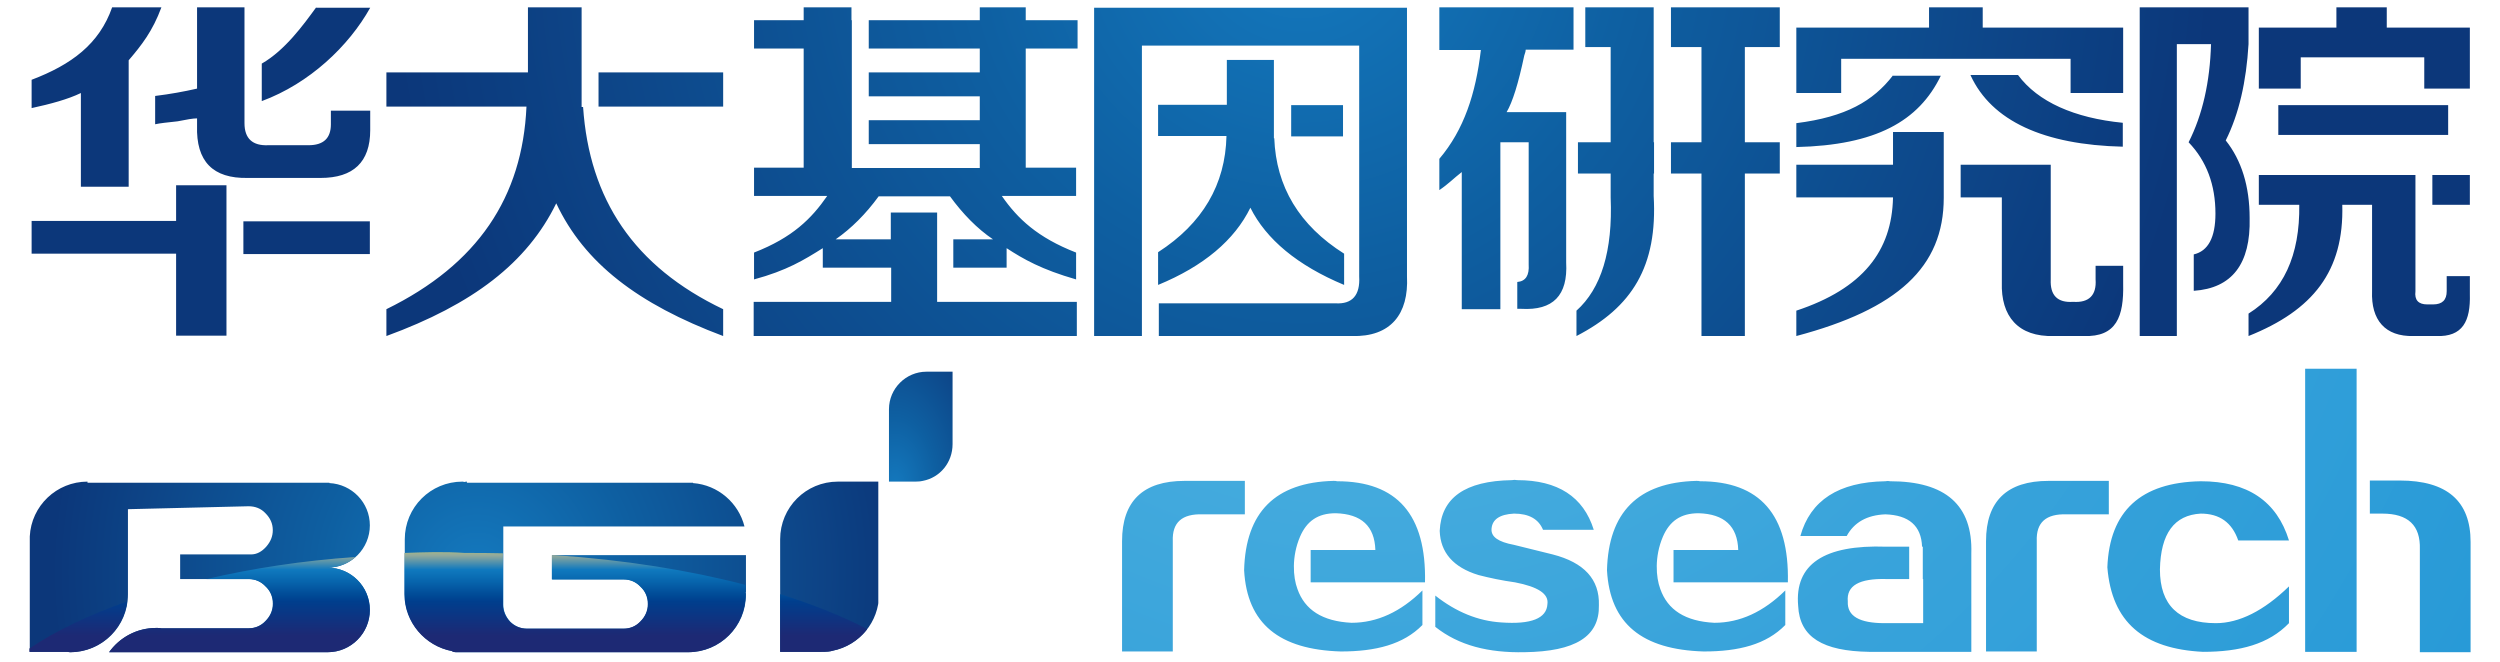
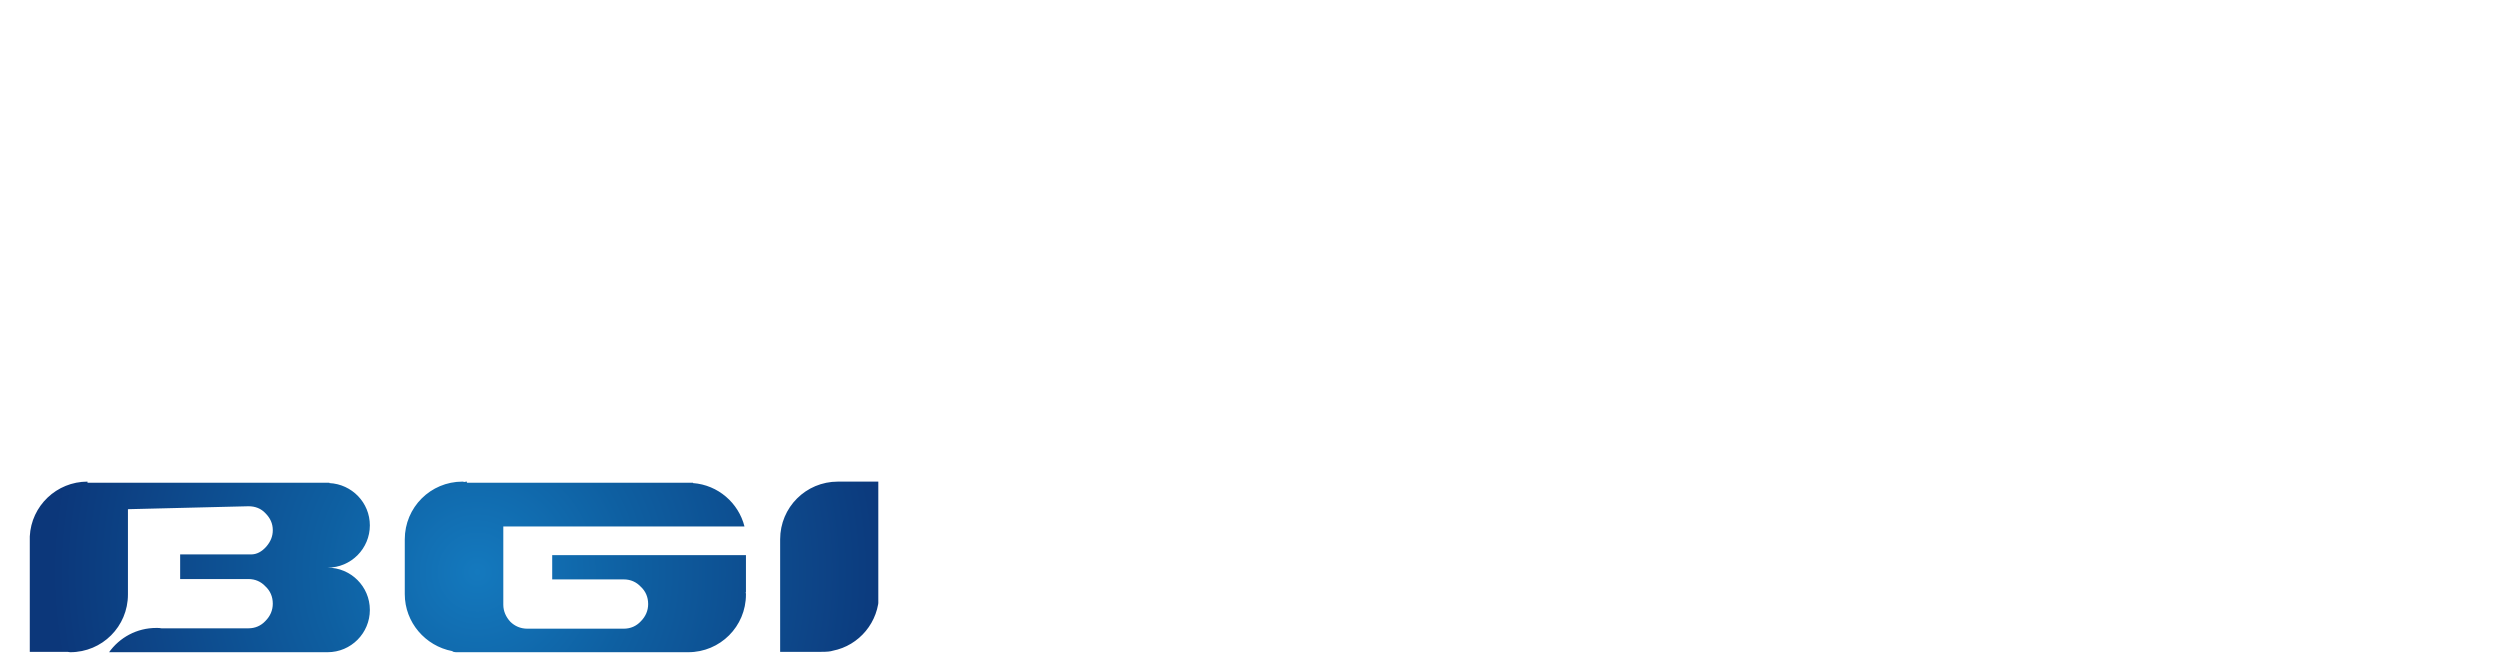
<svg xmlns="http://www.w3.org/2000/svg" xmlns:xlink="http://www.w3.org/1999/xlink" version="1.1" id="Layer_1" x="0px" y="0px" viewBox="0 0 680 180" style="enable-background:new 0 0 680 180;" xml:space="preserve">
  <style type="text/css">
	.st0{clip-path:url(#SVGID_2_);fill:url(#SVGID_3_);}
	.st1{clip-path:url(#SVGID_5_);fill:url(#SVGID_6_);}
	.st2{clip-path:url(#SVGID_8_);}
	.st3{clip-path:url(#SVGID_10_);fill:url(#SVGID_11_);}
	.st4{clip-path:url(#SVGID_13_);fill:url(#SVGID_14_);}
	.st5{clip-path:url(#SVGID_16_);fill:url(#SVGID_17_);}
</style>
  <g>
    <defs>
-       <path id="SVGID_1_" d="M66.2,60.2l0,8.9h34.4v-8.9H66.2z M47.9,50.4l0,9.7H8.6l0,8.9h39.3v22.3h13.7V55.1h0l0-4.7H47.9z     M614.4,47.6l0,8.1h11c0.2,13.8-4.3,23.6-13.8,29.6v6.1c17.5-7,26-17.6,25.5-35.7h8.1v23.5c-0.3,7.8,3.5,12.4,11.3,12.2h6.1    c7.3,0.3,9.4-4.1,9.2-11.4v-4.9h-6.3v4.1c0,2.4-1.2,3.6-3.7,3.6h-1.6c-2.4,0-3.5-1.2-3.2-3.6V55.7h0l0-8.1H614.4z M661.6,47.6    l0,8.1h10.2l0-8.1H661.6z M533.3,44.8v8.9h11.2v23.1c-0.3,9.2,4.4,14.9,14.2,14.6h8.1c8.9,0.3,10.9-5.3,10.7-14.2l0-4.9H570V76    c0.3,4.3-1.8,6.4-6.1,6.1c-4.3,0.3-6.3-1.8-6.1-6.1l0-31.2H533.3z M514.9,35.9l0,8.9h-26.3l0,8.9h26.3    c-0.3,14.6-8.2,24.8-26.3,30.8l0,6.9c27.5-7.3,40.1-18.7,40.1-37.6l0-17.9H514.9z M351.2,28.6l0,8.5h14.1v-8.5H351.2z M619.7,28.6    l0,8.1h46.2v-8.1H619.7z M514.9,20.5c-5.4,7-12.8,11.3-26.3,13l0,6.5c21.6-0.5,33.3-7,39.3-19.4H514.9z M536,20.5    c5.7,12.4,19.9,18.9,41.4,19.4l0-6.5c-13.2-1.3-23.1-5.7-28.5-13H536z M162.8,19.7l0,9.3h33.9l0-9.3H162.8z M333.7,16.4v12.1H315    l0,8.5h18.6c-0.3,13.2-6.5,23.8-18.6,31.6l0,8.9c12.4-5.1,20.8-12.2,25.1-21c4.3,8.6,12.8,15.7,25.5,21v-8.5    c-12.2-7.7-18.5-18.2-19-31.4h-0.1l0-18.9h0v-2.4H333.7z M30.5,2C27,12,19.4,17.6,8.6,21.7l0,7.7c5.1-1.1,9.9-2.4,13.4-4.1v25.5    h13l0-34.4c3.5-4.1,6.5-7.9,8.9-14.4H30.5z M53.6,2l0,22.1c-3.5,0.8-7.3,1.5-11.4,2l0,7.7c1.3-0.3,3.4-0.5,6.1-0.8    c2.5-0.5,4.2-0.8,5.3-0.8l0,2c-0.3,9.7,4.3,14.4,13.8,14.2h19.8c8.9,0,13.5-4.3,13.5-13l0-5.3H90l0,3.7c0,3.8-2,5.7-6.1,5.7H73    c-4.3,0.2-6.5-1.8-6.5-6l0-31.5H53.6z M86,2c-3.5,4.8-8.5,11.7-14.8,15.3v10.2c13-4.8,23.7-15,29.5-25.4H86z M143.6,2l0,17.7    h-38.5V29h38.1c-1.1,24.6-13.2,42.9-38.1,55.1l0,7.3c23.5-8.6,38.3-19.9,46.2-36.1c7.6,16.2,22.2,27.4,45.4,36.1l0-7.3    c-24.3-11.6-36.4-29.9-38.1-55h-0.4l0-27.1H143.6z M266.5,2v3.5h-30.2v7.7h30.2l0,6.5h-30.2l0,6.5h30.2v6.5h-30.2v6.5h30.2l0,6.5    h-34.8v-6.5h0l0-6.5h0v-6.5h0l0-6.5h0l0-6.5h0l0-7.7h-0.1V2h-13l0,3.5h-13.5l0,7.7h13.5l0,32.4h-13.5l0,7.7h19.9    c-4.3,6.2-9.4,11.3-19.9,15.4l0,7.3c8.9-2.4,13.6-5.3,18.7-8.5l0,5.3h18.6v9.3h-37.4l0,9.3h87.9l0-9.3h-38l0-2.6h0l0-18.9l0-2.8    h-12.6l0,7.3h-15c4.3-3,8.2-6.9,11.7-11.7h19.4c3.5,4.8,7.4,8.8,11.7,11.7h-10.8l0,7.7h14.5v-5.3c4.6,3,9.5,5.8,18.9,8.5v-7.3    c-10.5-4.1-15.9-9.2-20.2-15.4h20.2l0-7.7H279l0-32.4h14.1l0-7.7H279l0-3.5H266.5z M297.6,2v89.4h13l0-8.9h0V12.4h59.1l0,62.8    c0.3,5.1-1.9,7.6-6.5,7.3h-48v8.9h52.5c10.6,0.3,15.5-6,15-16.2l0-73.1H297.6z M391.5,2v11.6h11.3c-1.4,11.9-4.6,21.7-11.3,29.6    l0,8.5c2.4-1.6,3.9-3.2,6.1-4.9l0,37.3h10.5l0-15.6h0V38.7h7.7l0,33.2c0.2,3-0.8,4.6-3.1,4.8l0,7.3h1.1    c8.6,0.5,12.7-3.6,12.2-12.6l0-40.9h-16.2c1.6-2.7,3.2-7.8,4.8-15.4c0.3-0.8,0.4-1.3,0.4-1.6h13V2H391.5z M431.2,2l0,10.8h6.9    v25.9h-8.9l0,8.5h8.9l0,6.5c0.6,14.6-2.6,24.8-9.3,30.8l0,6.9c15.1-7.8,22.1-18.9,21-38.1l0-6.1h0.1l0-8.5h-0.1l0-25.9h0l0-10.8    H431.2z M454.5,2v10.8h8.3v25.9h-8.3v8.5h8.3l0,44.2h11.8l0-44.2h9.5l0-8.5h-9.5V12.8h9.5l0-10.8H454.5z M524.7,2l0,5.5h-36.1    l0,17.8h12.2l0-9.3h62.4v9.3h14.3l0-17.8h-38.2V2H524.7z M582,2l0,89.4h10.1l0-79.4h9.3c-0.3,10.3-2.3,19.2-6.1,26.7    c4.9,5.1,7.3,11.6,7.3,19.4c0,6.5-2,10.2-5.9,11.1v9.9c10.4-0.7,15.5-7.3,15.2-19.8c0-8.6-2.2-15.7-6.5-21.1    C609,31,611,22.2,611.6,12V2H582z M635.5,2l0,5.5h-21.1v16.6h11.4l0-8.5h33.6v8.5h12.4l0-16.6h-22.6l0-5.5H635.5z" />
-     </defs>
+       </defs>
    <clipPath id="SVGID_2_">
      <use xlink:href="#SVGID_1_" style="overflow:visible;" />
    </clipPath>
    <radialGradient id="SVGID_3_" cx="-80.065" cy="386.983" r="1" gradientTransform="matrix(78.699 236.578 -236.578 78.699 98206.312 -11531.452)" gradientUnits="userSpaceOnUse">
      <stop offset="0" style="stop-color:#1479BE" />
      <stop offset="0.371" style="stop-color:#0E5FA1" />
      <stop offset="1" style="stop-color:#0C377A" />
    </radialGradient>
-     <polygon class="st0" points="-18.2,10.9 74.7,290.4 698.9,82.7 605.9,-196.7  " />
  </g>
  <g>
    <defs>
      <path id="SVGID_4_" d="M23.8,131c-8.4,0-15.3,6.6-15.7,14.9c0,0,0,0,0,0v31.4h10.3c0.2,0,0.4,0.1,0.7,0.1c8.7,0,15.7-7,15.7-15.7    v-23.2l32.8-0.8c1.8,0,3.4,0.6,4.6,1.9c1.3,1.3,2,2.8,2,4.6c0,1.7-0.6,3.1-1.7,4.4c-1.3,1.5-2.7,2.2-4.2,2.2H49v6.7h18.6    c1.8,0,3.4,0.7,4.6,2c1.3,1.2,2,2.8,2,4.7c0,1.8-0.7,3.4-2,4.7c-1.2,1.3-2.8,2-4.6,2H43.9c-0.4-0.1-0.8-0.1-1.4-0.1    c-5.3,0-10,2.6-12.9,6.7c0,0-0.1,0-0.1,0h0c0,0,0,0,0,0.1c0.2,0,0.5,0,0.8-0.1h58.8c0,0,0-0.1-0.1-0.1c0,0,0,0,0.1,0    c6.4,0,11.5-5.2,11.5-11.5c0-6.4-5.2-11.5-11.5-11.5c6.4,0,11.5-5.2,11.5-11.5c0-6.2-4.9-11.2-11-11.5c0,0,0-0.1,0-0.1H23.8z     M127,131c-0.2,0-0.4,0-0.6,0.1c-0.2,0-0.4-0.1-0.6-0.1c-8.7,0-15.7,7-15.7,15.7v14.9c0,7.7,5.6,14.1,12.9,15.5    c0.2,0.2,0.6,0.3,1,0.3h63.2c8.7,0,15.7-7,15.7-15.7c0-0.2,0-0.4-0.1-0.6c0,0,0,0,0.1,0v-10.1h-52.7v6.6h19.5c1.8,0,3.4,0.7,4.6,2    c1.3,1.2,2,2.8,2,4.7c0,1.8-0.7,3.4-2,4.7c-1.2,1.3-2.8,2-4.6,2h-26.3c-1.8,0-3.4-0.7-4.6-1.9c-1.2-1.3-1.9-2.9-1.9-4.6v-21.3    h65.6c0,0,0,0,0,0h0c-1.6-6.4-7.2-11.3-14-11.8c0,0,0,0,0-0.1H127z M228.8,131c-0.3,0-0.5,0-0.7,0c-0.1,0-0.1,0-0.2,0    c-8.7,0-15.7,7-15.7,15.7v30.6h11.2c1.6,0,2.5-0.1,3.1-0.3c7.2-1.4,12.6-7.8,12.6-15.4c0-0.3,0-0.6-0.1-0.9v-17.7v-0.3V131H228.8z    " />
    </defs>
    <clipPath id="SVGID_5_">
      <use xlink:href="#SVGID_4_" style="overflow:visible;" />
    </clipPath>
    <radialGradient id="SVGID_6_" cx="-80.009" cy="386.855" r="1" gradientTransform="matrix(115.515 0 0 115.515 9372.012 -44532.176)" gradientUnits="userSpaceOnUse">
      <stop offset="0" style="stop-color:#1479BE" />
      <stop offset="0.371" style="stop-color:#0E5FA1" />
      <stop offset="1" style="stop-color:#0C377A" />
    </radialGradient>
    <rect x="8" y="131" class="st1" width="230.9" height="46.4" />
  </g>
  <g>
    <defs>
-       <path id="SVGID_7_" d="M8,176.4v0.9h10.3c0.2,0,0.4,0.1,0.7,0.1c8,0,14.6-6,15.6-13.8C24.1,167.3,15.1,171.6,8,176.4 M212.1,177.3    h11.2c1.6,0,2.5-0.1,3.1-0.3c3.8-0.8,7.2-2.9,9.5-5.9c-6.8-3.5-14.8-6.7-23.7-9.5V177.3z M56.2,157.5h11.5c1.8,0,3.4,0.7,4.6,2    c1.3,1.2,2,2.8,2,4.7c0,1.8-0.7,3.4-2,4.7c-1.2,1.3-2.8,2-4.6,2H43.9c-0.4-0.1-0.8-0.1-1.4-0.1c-5.3,0-10,2.6-12.9,6.7    c0,0-0.1,0-0.1,0h0c0,0,0,0,0,0.1c0.2,0,0.5,0,0.8-0.1h58.8c0,0,0-0.1-0.1-0.1c0,0,0,0,0.1,0c6.4,0,11.5-5.2,11.5-11.5    c0-6.4-5.2-11.5-11.5-11.5c2.9,0,5.6-1.1,7.6-2.9C82.3,152.5,68.6,154.6,56.2,157.5 M110,150.4v11.2c0,7.7,5.6,14.1,12.9,15.5    c0.2,0.2,0.6,0.3,1,0.3h63.2c8.7,0,15.7-7,15.7-15.7c0-0.2,0-0.4-0.1-0.6c0,0,0,0,0.1,0v-2c-15.3-4-32.9-6.8-51.9-8.1h-0.8v6.6    h19.5c1.8,0,3.4,0.7,4.6,2c1.3,1.2,2,2.8,2,4.7c0,1.8-0.7,3.4-2,4.7c-1.2,1.3-2.8,2-4.6,2h-26.3c-1.8,0-3.4-0.7-4.6-1.9    c-1.2-1.3-1.9-2.9-1.9-4.6v-14c-3.4-0.1-6.9-0.1-10.4-0.1C120.9,150,115.4,150.2,110,150.4" />
-     </defs>
+       </defs>
    <clipPath id="SVGID_8_">
      <use xlink:href="#SVGID_7_" style="overflow:visible;" />
    </clipPath>
    <g class="st2">
      <g>
        <defs>
          <rect id="SVGID_9_" x="8" y="150" width="227.8" height="27.4" />
        </defs>
        <clipPath id="SVGID_10_">
          <use xlink:href="#SVGID_9_" style="overflow:visible;" />
        </clipPath>
        <linearGradient id="SVGID_11_" gradientUnits="userSpaceOnUse" x1="0" y1="0" x2="1" y2="0" gradientTransform="matrix(0 27.115 -27.115 0 121.913 145.741)">
          <stop offset="0" style="stop-color:#F4E827" />
          <stop offset="6.142038e-02" style="stop-color:#DAD65B" />
          <stop offset="0.198" style="stop-color:#91A99C" />
          <stop offset="0.339" style="stop-color:#1079BE" />
          <stop offset="0.425" style="stop-color:#096BB2" />
          <stop offset="0.602" style="stop-color:#004995" />
          <stop offset="0.661" style="stop-color:#003E8D" />
          <stop offset="1" style="stop-color:#1D2974" />
        </linearGradient>
        <rect x="8" y="150" class="st3" width="227.8" height="27.4" />
      </g>
    </g>
  </g>
  <g>
    <defs>
      <path id="SVGID_12_" d="M252.6,101.1h-0.5H252c-5.6,0-10.2,4.6-10.2,10.2V131h7.2c1,0,1.6-0.1,2-0.2c4.7-0.9,8.1-5,8.1-10v-19.8    H252.6z" />
    </defs>
    <clipPath id="SVGID_13_">
      <use xlink:href="#SVGID_12_" style="overflow:visible;" />
    </clipPath>
    <radialGradient id="SVGID_14_" cx="-80.032" cy="386.686" r="1" gradientTransform="matrix(30.835 0 0 53.22 2711.211 -20446.685)" gradientUnits="userSpaceOnUse">
      <stop offset="0" style="stop-color:#1479BE" />
      <stop offset="0.371" style="stop-color:#0E5FA1" />
      <stop offset="1" style="stop-color:#0C377A" />
    </radialGradient>
-     <rect x="241.8" y="101.1" class="st4" width="17.4" height="30" />
  </g>
  <g>
    <defs>
      <path id="SVGID_15_" d="M322.2,130.8c-11.3,0-17,5.5-17,16.4v30h13.8v-30c-0.2-5.1,2.5-7.5,8.2-7.3h11.4v-9.1H322.2z M557.2,130.8    c-11.3,0-17,5.5-17,16.4v30H554v-30c-0.2-5.1,2.5-7.5,8.2-7.3h11.4v-9.1H557.2z M573.2,154.3c1.2,15,9.9,22.2,26,23    c10.1,0,17.9-2.1,23.4-7.8v-10c-6.8,6.6-13.5,10-19.9,10c-10.1,0-15.2-4.9-15.2-14.6c0.2-9.8,3.9-14.8,11.1-15.2    c5.1,0,8.5,2.4,10.2,7.3h13.8c-3.3-10.7-11.3-16.1-24-16.1C582.3,131.2,573.8,139,573.2,154.3 M362.7,130.8    c-15.8,0.4-23.9,8.5-24.3,24.3c0.8,14.6,9.6,21.6,26.3,22.1c9.5,0,17-1.9,22.2-7.2v-9.4c-5.9,5.8-12.3,8.8-19.3,8.8    c-7.9-0.4-12.7-3.5-14.7-9.2c-1.2-3.2-1.6-8.8,0.7-14.2c1.8-4.2,4.8-6.4,9.7-6.4c7,0.2,10.6,3.5,10.8,10h-17.6v8.8h31.1    c0.4-18.4-7.6-27.5-23.9-27.5C363.4,130.8,363.1,130.8,362.7,130.8 M461.4,130.8c-15.8,0.4-23.9,8.5-24.3,24.3    c0.8,14.6,9.6,21.6,26.3,22.1c9.6,0,17-1.9,22.2-7.2v-9.4c-5.9,5.8-12.3,8.8-19.3,8.8c-7.9-0.4-12.7-3.5-14.7-9.2    c-1.2-3.2-1.6-8.8,0.7-14.2c1.8-4.2,4.8-6.4,9.7-6.4c7,0.2,10.6,3.5,10.8,10h-17.6v8.8h31.1c0.4-18.4-7.6-27.5-23.9-27.5    C462.1,130.8,461.8,130.8,461.4,130.8 M512.8,130.9c-12.7,0.2-20.4,5.2-23.1,14.9h12.6c2-3.7,5.5-5.7,10.5-5.9    c6.4,0.2,9.8,3.1,10,8.8h0.2v8.8h0.1v12h-10.5c-6.8,0-10.2-1.9-10-5.9c-0.4-4.3,3.1-6.3,10.5-6.1h6.2v-8.8h-6.2    c-17-0.6-25,4.8-24,16.1c0.4,8.6,6.8,12.3,19.3,12.5h27.8v-26.8c0.4-13.1-7-19.6-22.1-19.6C513.7,130.8,513.3,130.8,512.8,130.9     M644.6,130.6v9.1h3.4c7,0,10.4,3.2,10.2,9.7v28H672v-30c0-11.1-6.4-16.7-19.3-16.7H644.6z M411.2,130.6    c-12.7,0.2-19.2,4.8-19.6,13.8c0.2,5.9,3.7,9.9,10.5,12c3.1,0.8,6.4,1.5,10,2c6.2,1.2,9.2,3.1,8.8,5.9c-0.2,3.9-4.4,5.6-12.6,5    c-6.2-0.4-12.2-2.8-17.9-7.3v8.5c6.4,5.1,14.5,7.1,24.3,6.9c13.7-0.2,20.4-4.2,20.2-12.8c0.2-7-4-11.6-12.6-13.8l-10.5-2.6    c-4.3-0.8-6.3-2.2-6.1-4.4c0.2-2.5,2.2-3.9,6.1-4.1c4.1,0,6.7,1.5,7.9,4.4h13.8c-2.8-9-9.8-13.5-20.8-13.5    C412.2,130.5,411.7,130.5,411.2,130.6 M627,177.3h14v-77h-14V177.3z" />
    </defs>
    <clipPath id="SVGID_16_">
      <use xlink:href="#SVGID_15_" style="overflow:visible;" />
    </clipPath>
    <radialGradient id="SVGID_17_" cx="-80.001" cy="386.974" r="1" gradientTransform="matrix(654.002 0 0 654.002 52695.984 -253079.266)" gradientUnits="userSpaceOnUse">
      <stop offset="0" style="stop-color:#58B9E3" />
      <stop offset="4.392513e-02" style="stop-color:#53B5E1" />
      <stop offset="0.289" style="stop-color:#3AA4DB" />
      <stop offset="0.522" style="stop-color:#289AD7" />
      <stop offset="0.727" style="stop-color:#2096D5" />
      <stop offset="0.775" style="stop-color:#3F9ED8" />
      <stop offset="0.865" style="stop-color:#71B3E2" />
      <stop offset="0.985" style="stop-color:#B0D9F1" />
      <stop offset="1" style="stop-color:#B8DEF3" />
    </radialGradient>
-     <rect x="305.2" y="100.3" class="st5" width="366.8" height="77.2" />
  </g>
</svg>